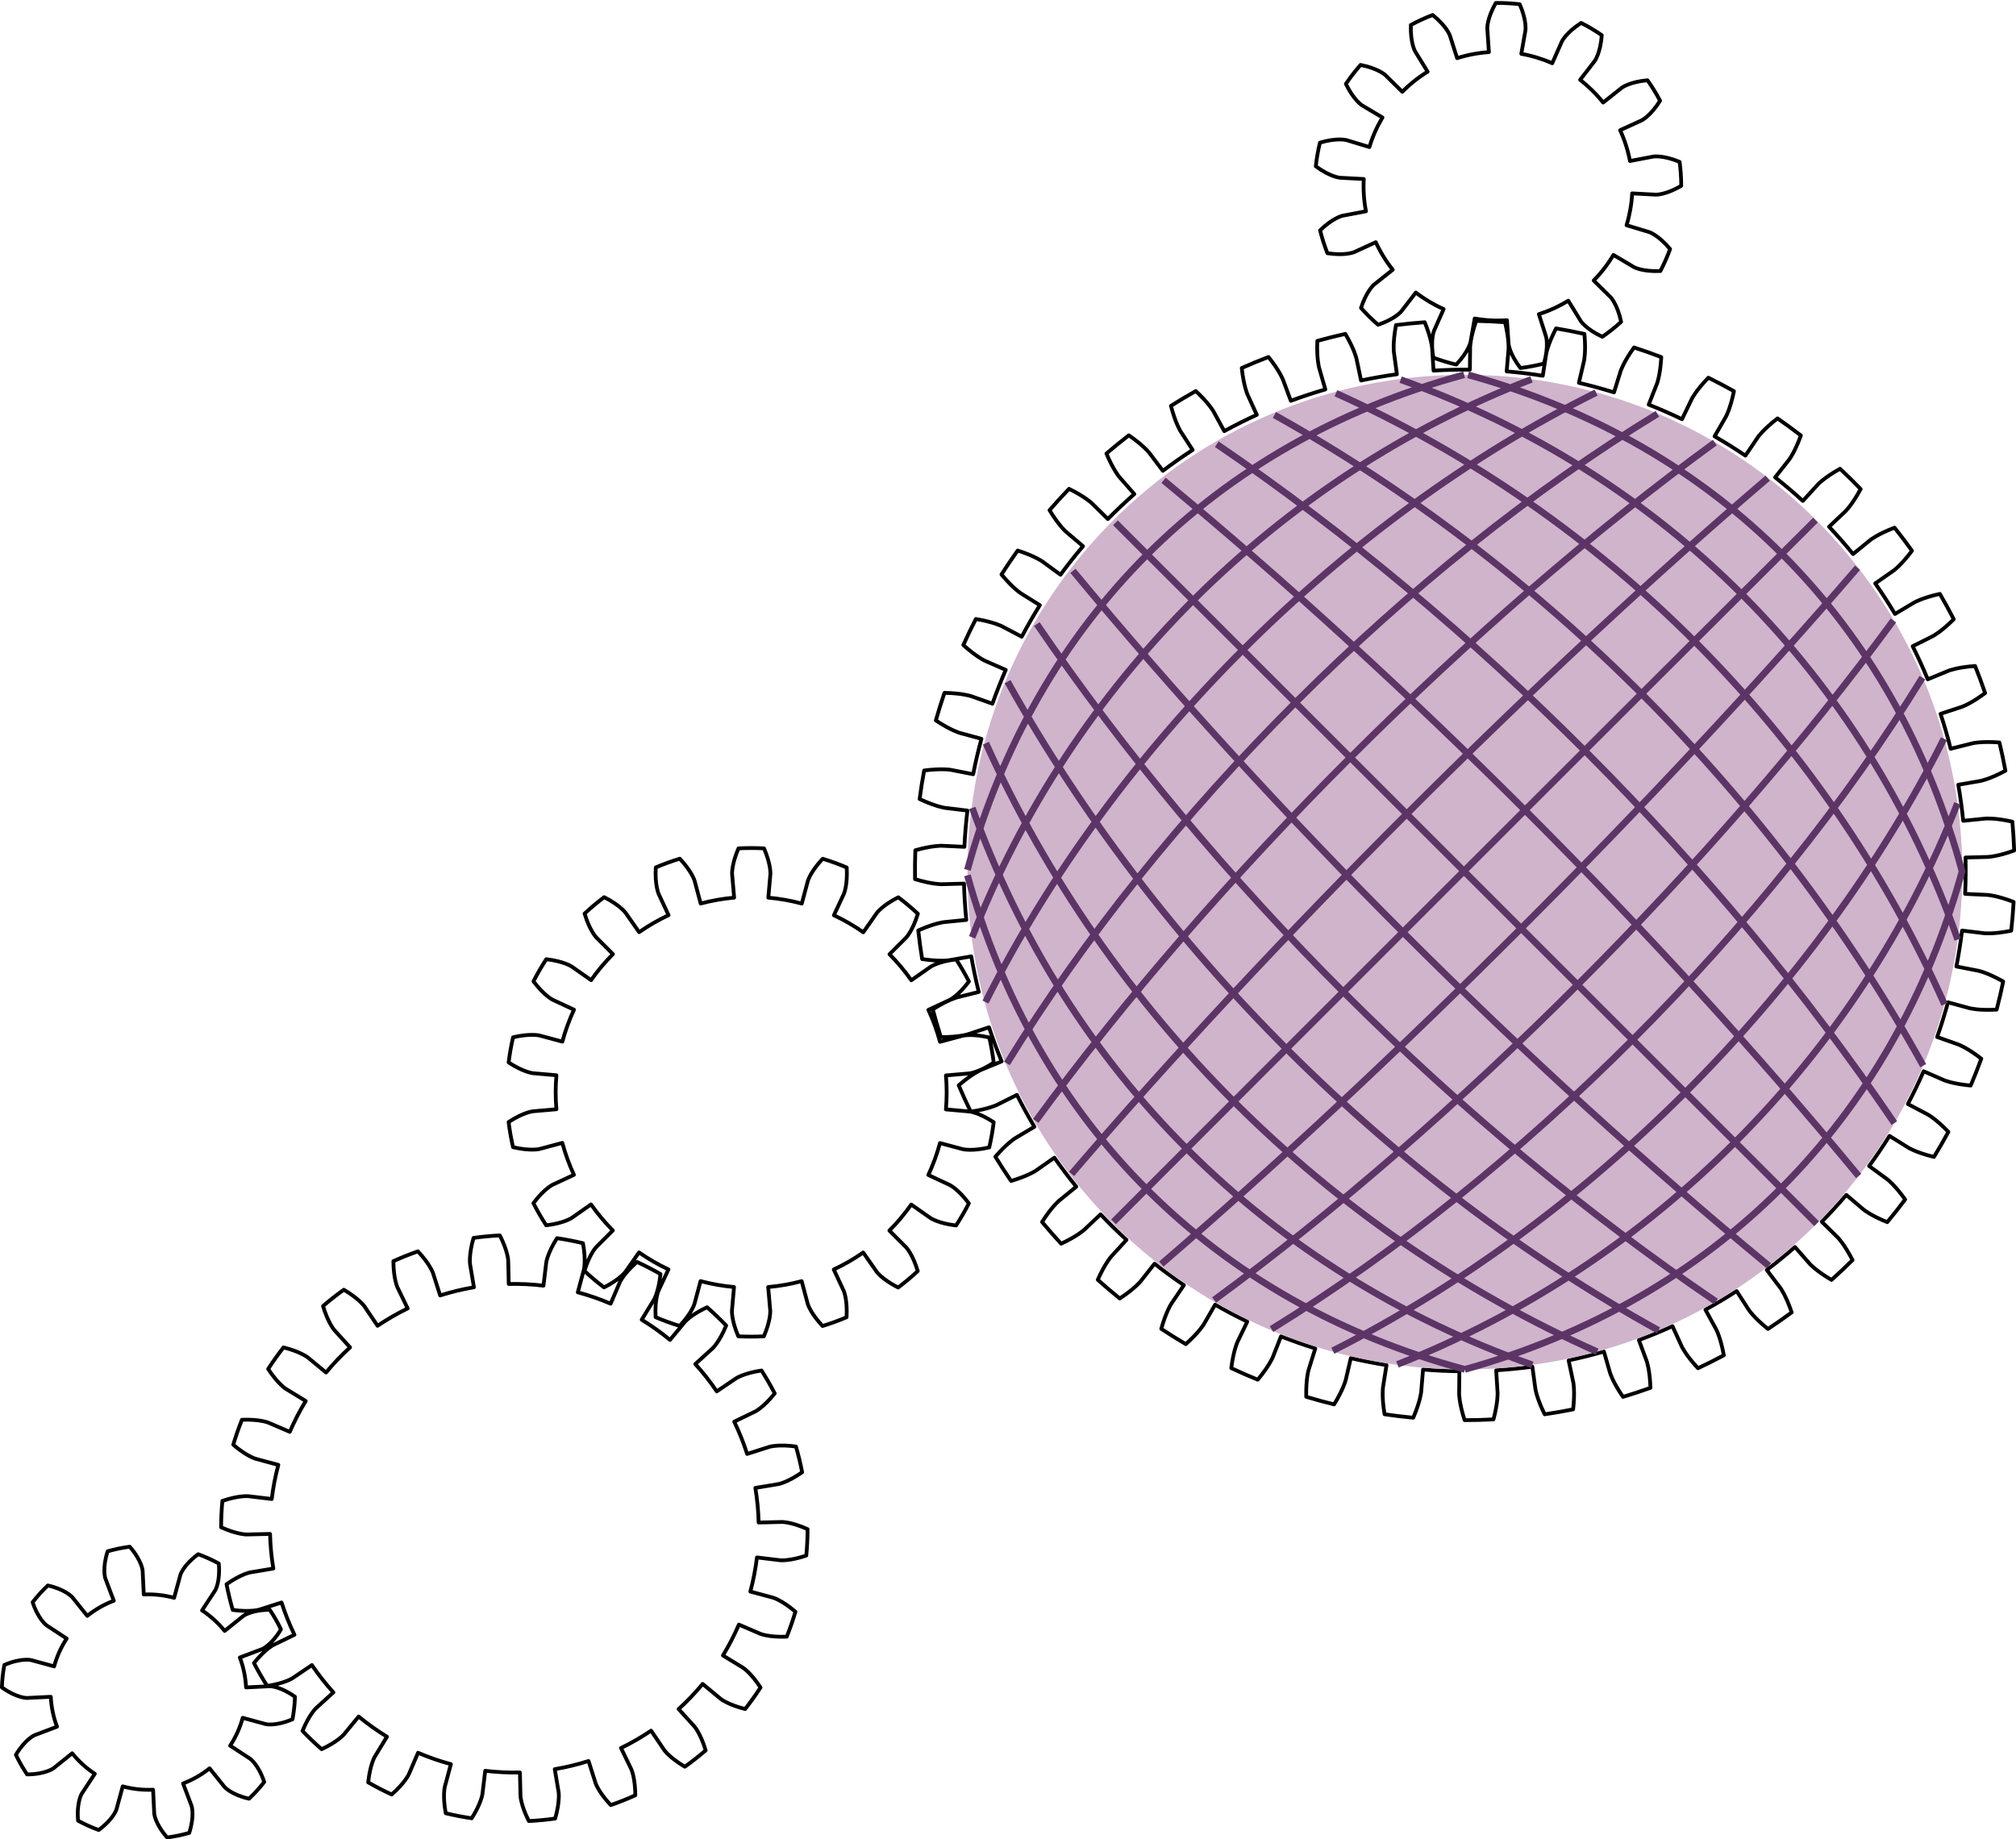
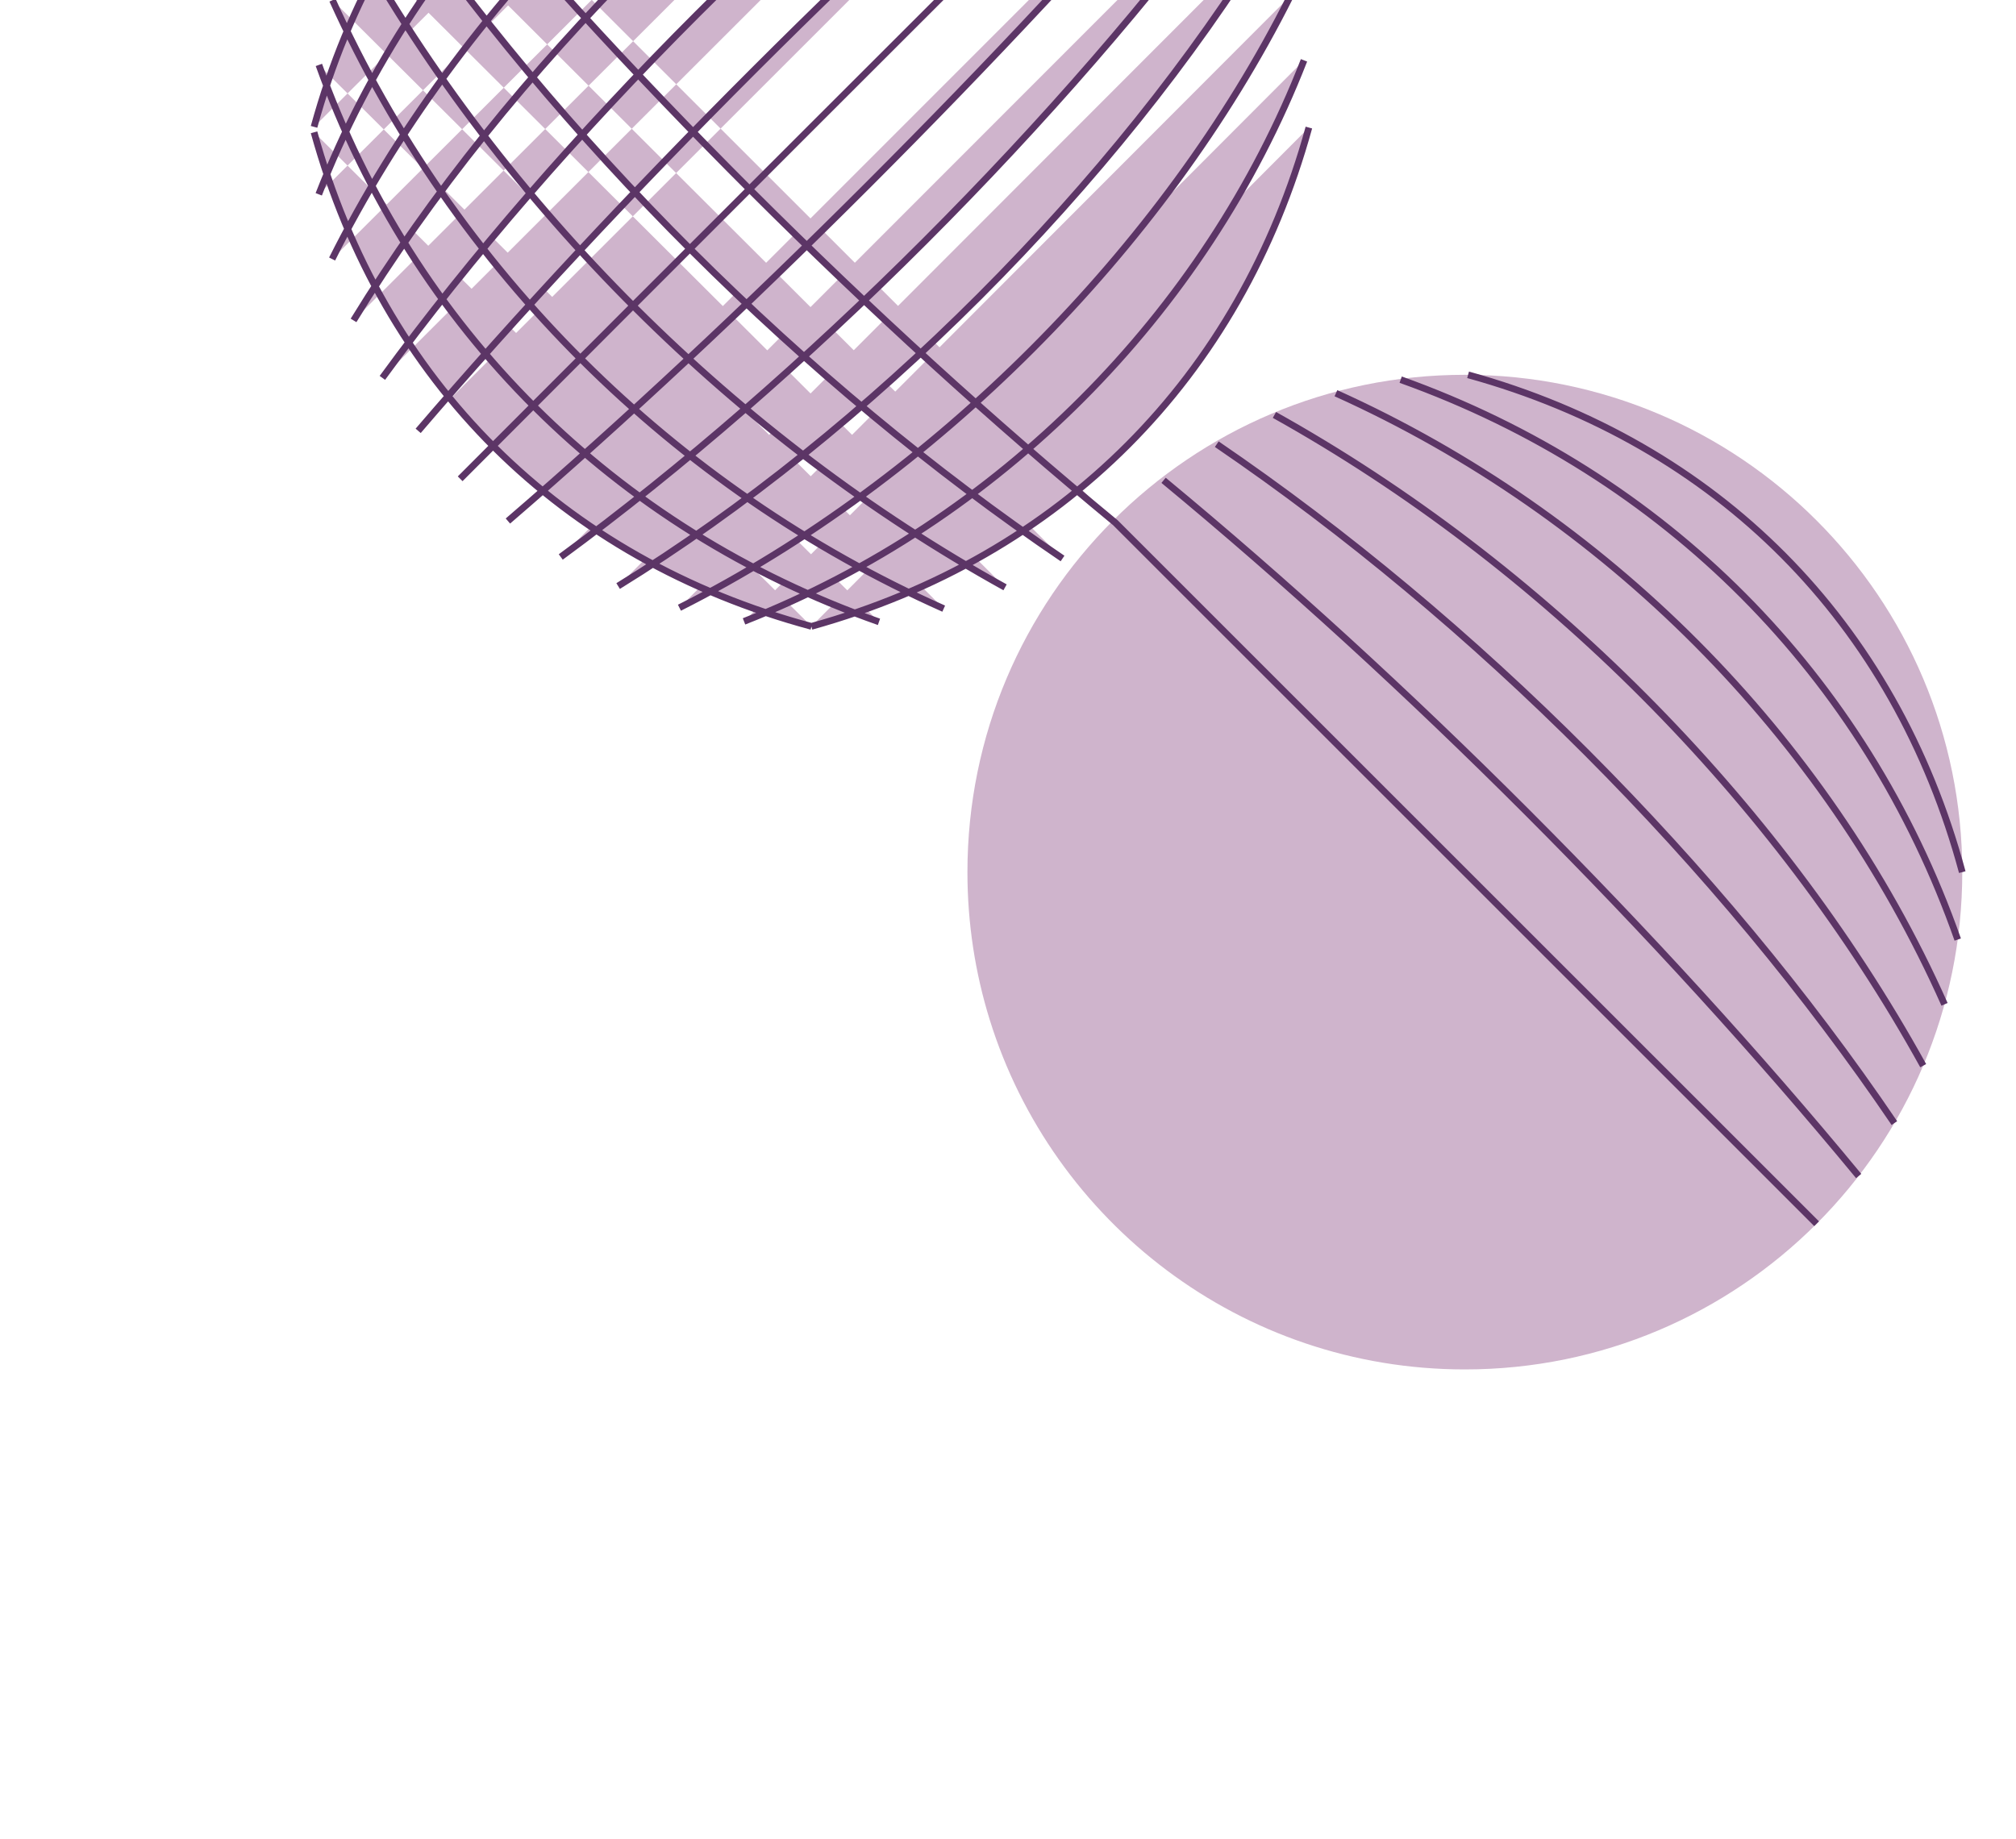
<svg xmlns="http://www.w3.org/2000/svg" xmlns:ns1="http://sodipodi.sourceforge.net/DTD/sodipodi-0.dtd" xmlns:ns2="http://www.inkscape.org/namespaces/inkscape" id="svg2921" ns1:docname="New document 2" viewBox="0 0 399.87 364.92" version="1.1" ns2:version="0.47 r22583">
  <ns1:namedview id="base" bordercolor="#666666" ns2:pageshadow="2" ns2:window-y="47" pagecolor="#ffffff" ns2:window-height="464" ns2:window-maximized="0" ns2:zoom="0.35" ns2:window-x="3" showgrid="false" borderopacity="1.0" ns2:current-layer="layer1" ns2:cx="329.22259" ns2:cy="271.03349" ns2:window-width="613" ns2:pageopacity="0.0" ns2:document-units="px" />
  <g id="layer1" ns2:label="Layer 1" ns2:groupmode="layer" transform="translate(-45.777 -667.04)">
-     <path id="path34" style="stroke-linejoin:round;stroke:#000000;stroke-linecap:round;stroke-miterlimit:5;stroke-width:.75;fill:none" d="m51.104 1003.9s-2.005 0.026-4.952-2.093c0.048-1.494 0.211-2.985 0.488-4.454 3.336-1.431 5.288-0.971 5.288-0.971l4.587 1.252c0.534-1.956 1.377-3.827 2.488-5.522l-3.977-2.606s-1.637-1.158-2.776-4.604c0.917-1.181 1.925-2.291 3.013-3.317 3.539 0.803 4.849 2.322 4.849 2.322l2.975 3.709c1.581-1.268 3.363-2.287 5.259-3.005l-1.685-4.446s-0.644-1.899 0.461-5.356c1.436-0.416 2.904-0.722 4.387-0.912 2.391 2.73 2.558 4.729 2.558 4.729l0.227 4.749c2.025-0.097 4.065 0.127 6.021 0.66l1.25-4.587s0.595-1.915 3.521-4.063c1.406 0.507 2.773 1.123 4.085 1.841 0.33 3.614-0.71 5.329-0.71 5.329l-2.608 3.975c1.695 1.112 3.214 2.492 4.483 4.073l3.707-2.977s1.607-1.199 5.237-1.217c0.84 1.237 1.584 2.539 2.223 3.89-1.858 3.118-3.707 3.894-3.707 3.894l-4.447 1.683c0.718 1.896 1.136 3.905 1.233 5.93l4.749-0.229s2.005-0.026 4.952 2.093c-0.048 1.494-0.211 2.985-0.488 4.454-3.336 1.431-5.288 0.971-5.288 0.971l-4.587-1.252c-0.534 1.956-1.377 3.827-2.488 5.522l3.977 2.606s1.637 1.158 2.776 4.604c-0.917 1.181-1.925 2.291-3.013 3.317-3.539-0.803-4.849-2.322-4.849-2.322l-2.975-3.709c-1.581 1.268-3.363 2.287-5.259 3.005l1.685 4.446s0.644 1.899-0.461 5.356c-1.436 0.416-2.904 0.722-4.387 0.912-2.391-2.73-2.558-4.729-2.558-4.729l-0.227-4.749c-2.025 0.097-4.065-0.127-6.021-0.66l-1.25 4.587s-0.595 1.915-3.521 4.063c-1.406-0.507-2.773-1.123-4.085-1.841-0.33-3.614 0.71-5.329 0.71-5.329l2.608-3.975c-1.695-1.112-3.214-2.492-4.483-4.073l-3.707 2.977s-1.607 1.199-5.237 1.217c-0.84-1.237-1.584-2.539-2.223-3.89 1.858-3.118 3.707-3.894 3.707-3.894l4.447-1.683c-0.718-1.896-1.136-3.905-1.233-5.93l-4.749 0.229m142.03-6.01s1.567 0.98 3.49 3.936c-0.95 1.468-1.966 2.893-3.044 4.269-3.421-0.855-4.859-2.017-4.859-2.017l-3.578-2.96c-1.466 1.772-3.058 3.44-4.761 4.986l3.122 3.438s1.227 1.382 2.239 4.76c-1.325 1.141-2.701 2.222-4.124 3.239-3.042-1.784-4.094-3.304-4.094-3.304l-2.599-3.848c-1.906 1.287-3.903 2.439-5.972 3.443l2.027 4.178s0.788 1.672 0.808 5.198c-1.593 0.721-3.218 1.371-4.869 1.946-2.416-2.569-2.997-4.323-2.997-4.323l-1.41-4.425c-2.191 0.698-4.432 1.24-6.7 1.621l0.768 4.58s0.285 1.826-0.69 5.215c-1.731 0.243-3.474 0.409-5.22 0.495-1.595-3.145-1.658-4.992-1.658-4.992l-0.106-4.643c-2.299 0.053-4.602-0.059-6.886-0.333l-0.553 4.611s-0.241 1.833-2.131 4.809c-1.73-0.254-3.448-0.587-5.148-0.996-0.644-3.467-0.184-5.257-0.184-5.257l1.206-4.485c-2.221-0.597-4.399-1.353-6.513-2.259l-1.83 4.268s-0.747 1.69-3.4 4.014c-1.588-0.731-3.143-1.534-4.659-2.406 0.359-3.508 1.305-5.096 1.305-5.096l2.42-3.963c-1.963-1.199-3.84-2.537-5.613-4.002l-2.958 3.58s-1.193 1.411-4.393 2.894c-1.318-1.149-2.584-2.358-3.792-3.621 1.333-3.265 2.688-4.522 2.688-4.522l3.439-3.121c-1.546-1.703-2.97-3.516-4.258-5.422l-3.847 2.601s-1.542 1.018-5.03 1.539c-0.941-1.474-1.815-2.99-2.619-4.543 2.199-2.757 3.853-3.582 3.853-3.582l4.179-2.025c-1.003-2.07-1.859-4.211-2.558-6.402l-4.424 1.412s-1.767 0.542-5.26 0.059c-0.487-1.679-0.899-3.38-1.233-5.096 2.886-2.026 4.706-2.351 4.706-2.351l4.58-0.766c-0.379-2.268-0.597-4.564-0.651-6.863l-4.643 0.108s-1.848 0.023-5.064-1.425c0.005-1.748 0.09-3.497 0.253-5.237 3.34-1.131 5.178-0.93 5.178-0.93l4.611 0.555c0.275-2.283 0.713-4.547 1.309-6.768l-4.485-1.204s-1.78-0.499-4.457-2.794c0.498-1.676 1.071-3.33 1.718-4.954 3.523-0.144 5.23 0.566 5.23 0.566l4.267 1.832c0.907-2.113 1.965-4.162 3.163-6.125l-3.964-2.419s-1.567-0.98-3.49-3.936c0.95-1.468 1.966-2.893 3.044-4.269 3.421 0.855 4.859 2.017 4.859 2.017l3.578 2.96c1.466-1.772 3.058-3.44 4.761-4.986l-3.122-3.438s-1.227-1.382-2.239-4.76c1.325-1.141 2.701-2.222 4.124-3.239 3.042 1.784 4.094 3.304 4.094 3.304l2.599 3.848c1.906-1.287 3.903-2.439 5.972-3.443l-2.027-4.178s-0.788-1.672-0.808-5.198c1.593-0.721 3.218-1.371 4.869-1.946 2.416 2.569 2.997 4.323 2.997 4.323l1.41 4.425c2.191-0.698 4.432-1.24 6.7-1.621l-0.768-4.58s-0.285-1.826 0.69-5.215c1.731-0.243 3.474-0.409 5.22-0.495 1.595 3.145 1.658 4.992 1.658 4.992l0.106 4.643c2.299-0.053 4.602 0.059 6.886 0.333l0.553-4.611s0.241-1.833 2.131-4.809c1.73 0.254 3.448 0.587 5.148 0.996 0.644 3.467 0.184 5.257 0.184 5.257l-1.206 4.484c2.221 0.597 4.399 1.353 6.513 2.259l1.83-4.268s0.747-1.69 3.4-4.014c1.588 0.731 3.143 1.534 4.659 2.406-0.359 3.508-1.305 5.096-1.305 5.096l-2.42 3.963c1.963 1.199 3.84 2.537 5.613 4.002l2.958-3.58s1.193-1.411 4.393-2.894c1.318 1.149 2.584 2.358 3.792 3.621-1.333 3.265-2.688 4.522-2.688 4.522l-3.439 3.121c1.546 1.703 2.97 3.516 4.258 5.422l3.847-2.601s1.542-1.018 5.03-1.539c0.941 1.474 1.815 2.99 2.619 4.543-2.199 2.757-3.853 3.582-3.853 3.582l-4.179 2.025c1.003 2.07 1.859 4.211 2.558 6.402l4.424-1.412s1.767-0.542 5.26-0.059c0.487 1.679 0.899 3.38 1.233 5.096-2.886 2.026-4.706 2.351-4.706 2.351l-4.58 0.766c0.379 2.268 0.597 4.564 0.651 6.863l4.643-0.108s1.848-0.023 5.064 1.425c-0.006 1.748-0.09 3.497-0.253 5.237-3.34 1.131-5.178 0.93-5.178 0.93l-4.611-0.555c-0.275 2.283-0.713 4.547-1.309 6.768l4.485 1.204s1.78 0.499 4.457 2.794c-0.498 1.676-1.071 3.33-1.718 4.954-3.523 0.144-5.23-0.566-5.23-0.566l-4.267-1.832c-0.907 2.113-1.965 4.162-3.163 6.125l3.964 2.419m-40.34-102.9s-1.814 0.457-5.254-0.357c-0.38-1.648-0.673-3.315-0.879-4.993 2.955-1.939 4.816-2.129 4.816-2.129l4.663-0.405c-0.195-2.242-0.194-4.5 0.002-6.742l-4.663-0.409s-1.861-0.191-4.815-2.132c0.207-1.678 0.501-3.345 0.882-4.993 3.44-0.811 5.254-0.353 5.254-0.353l4.521 1.214c0.584-2.173 1.357-4.295 2.308-6.334l-4.242-1.979s-1.684-0.816-3.795-3.65c0.768-1.506 1.615-2.972 2.537-4.39 3.51 0.414 5.058 1.465 5.058 1.465l3.833 2.687c1.292-1.842 2.744-3.572 4.335-5.163l-3.309-3.31s-1.303-1.343-2.318-4.728c1.237-1.153 2.534-2.24 3.885-3.258 3.157 1.59 4.252 3.107 4.252 3.107l2.683 3.836c1.844-1.29 3.8-2.418 5.84-3.369l-1.978-4.242s-0.765-1.707-0.561-5.236c1.557-0.66 3.148-1.239 4.765-1.732 2.423 2.574 2.933 4.374 2.933 4.374l1.209 4.522c2.174-0.581 4.398-0.972 6.639-1.168l-0.407-4.663s-0.135-1.866 1.264-5.112c1.688-0.088 3.382-0.087 5.07 0.002 1.396 3.247 1.26 5.113 1.26 5.113l-0.411 4.663c2.241 0.197 4.465 0.59 6.639 1.173l1.212-4.521s0.511-1.8 2.936-4.372c1.617 0.495 3.208 1.075 4.764 1.736 0.202 3.529-0.565 5.236-0.565 5.236l-1.981 4.241c2.039 0.952 3.994 2.082 5.837 3.373l2.685-3.834s1.096-1.516 4.254-3.104c1.35 1.018 2.647 2.107 3.883 3.26-1.018 3.385-2.321 4.727-2.321 4.727l-3.312 3.308c1.59 1.592 3.041 3.323 4.332 5.166l3.835-2.684s1.549-1.05 5.059-1.462c0.92 1.418 1.766 2.885 2.534 4.392-2.114 2.833-3.798 3.648-3.798 3.648l-4.243 1.976c0.95 2.04 1.721 4.162 2.304 6.336l4.521-1.211s1.814-0.457 5.254 0.357c0.38 1.648 0.673 3.315 0.879 4.993-2.955 1.939-4.816 2.129-4.816 2.129l-4.663 0.405c0.195 2.242 0.194 4.5-0.002 6.742l4.663 0.409s1.861 0.191 4.815 2.132c-0.207 1.678-0.501 3.345-0.882 4.993-3.44 0.811-5.254 0.353-5.254 0.353l-4.521-1.214c-0.584 2.173-1.357 4.295-2.308 6.334l4.242 1.979s1.684 0.816 3.795 3.65c-0.768 1.506-1.615 2.972-2.537 4.39-3.51-0.414-5.058-1.465-5.058-1.465l-3.833-2.687c-1.292 1.842-2.744 3.572-4.335 5.163l3.309 3.31s1.303 1.343 2.318 4.728c-1.237 1.153-2.534 2.24-3.885 3.258-3.157-1.59-4.252-3.107-4.252-3.107l-2.683-3.836c-1.844 1.29-3.8 2.418-5.84 3.369l1.978 4.242s0.765 1.707 0.561 5.236c-1.557 0.66-3.148 1.239-4.765 1.732-2.423-2.574-2.933-4.374-2.933-4.374l-1.209-4.522c-2.174 0.581-4.398 0.972-6.639 1.168l0.407 4.663s0.135 1.866-1.264 5.112c-1.688 0.088-3.382 0.087-5.07-0.002-1.396-3.247-1.26-5.113-1.26-5.113l0.411-4.663c-2.241-0.197-4.465-0.59-6.639-1.173l-1.212 4.521s-0.511 1.8-2.936 4.372c-1.617-0.495-3.208-1.075-4.764-1.736-0.202-3.529 0.565-5.236 0.565-5.236l1.981-4.241c-2.039-0.952-3.994-2.082-5.837-3.373l-2.685 3.834s-1.096 1.516-4.254 3.104c-1.35-1.018-2.647-2.107-3.883-3.26 1.018-3.385 2.321-4.727 2.321-4.727l3.312-3.308c-1.59-1.592-3.041-3.323-4.332-5.166l-3.835 2.684s-1.549 1.05-5.059 1.462c-0.92-1.418-1.766-2.885-2.534-4.392 2.114-2.833 3.798-3.648 3.798-3.648l4.243-1.976c-0.95-2.04-1.721-4.162-2.304-6.336l-4.521 1.211m246.11 27.553s1.102 1.471 2.248 4.866c-1.536 1.136-3.103 2.232-4.697 3.286-2.797-2.24-3.801-3.779-3.801-3.779l-2.416-3.737c-2.02 1.305-4.087 2.538-6.196 3.693l2.138 3.903s0.876 1.615 1.515 5.142c-1.685 0.9-3.395 1.757-5.125 2.567-2.442-2.623-3.211-4.292-3.211-4.292l-1.846-4.049c-2.188 0.997-4.413 1.915-6.668 2.751l1.547 4.173s0.631 1.726 0.75 5.307c-1.799 0.645-3.614 1.244-5.444 1.794-2.033-2.951-2.552-4.714-2.552-4.714l-1.236-4.275c-2.31 0.668-4.645 1.252-6.998 1.751l0.923 4.353s0.373 1.799-0.03 5.36c-1.873 0.377-3.757 0.704-5.647 0.982-1.582-3.216-1.838-5.035-1.838-5.035l-0.601-4.409c-2.383 0.325-4.778 0.563-7.178 0.714l0.279 4.441s0.107 1.834-0.811 5.299c-1.908 0.1-3.819 0.15-5.73 0.149-1.097-3.412-1.085-5.249-1.085-5.249l0.048-4.45c-2.405-0.026-4.809-0.139-7.205-0.339l-0.37 4.435s-0.161 1.83-1.573 5.124c-1.903-0.179-3.8-0.408-5.691-0.687-0.589-3.535-0.309-5.351-0.309-5.351l0.695-4.396c-2.376-0.376-4.737-0.838-7.079-1.385l-1.012 4.334s-0.426 1.788-2.303 4.84c-1.856-0.454-3.7-0.957-5.53-1.508-0.068-3.583 0.473-5.339 0.473-5.339l1.328-4.247c-2.295-0.718-4.565-1.518-6.802-2.401l-1.632 4.14s-0.681 1.706-2.983 4.454c-1.77-0.72-3.522-1.486-5.252-2.297 0.455-3.555 1.245-5.213 1.245-5.213l1.932-4.009c-2.167-1.044-4.295-2.167-6.38-3.365l-2.218 3.858s-0.923 1.589-3.6 3.972c-1.647-0.97-3.268-1.982-4.861-3.037 0.968-3.451 1.991-4.977 1.991-4.977l2.495-3.685c-1.991-1.348-3.934-2.769-5.822-4.258l-2.756 3.494s-1.144 1.438-4.139 3.405c-1.488-1.199-2.944-2.437-4.367-3.713 1.46-3.273 2.695-4.634 2.695-4.634l3.005-3.282c-1.774-1.624-3.489-3.312-5.14-5.061l-3.235 3.056s-1.341 1.256-4.591 2.766c-1.298-1.403-2.558-2.84-3.78-4.309 1.921-3.026 3.341-4.192 3.341-4.192l3.451-2.81c-1.518-1.865-2.969-3.785-4.348-5.755l-3.646 2.552s-1.51 1.047-4.945 2.068c-1.079-1.577-2.117-3.182-3.112-4.814 2.341-2.714 3.915-3.661 3.915-3.661l3.823-2.277c-1.231-2.066-2.386-4.177-3.464-6.327l-3.978 1.994s-1.646 0.816-5.194 1.326c-0.838-1.717-1.632-3.457-2.378-5.215 2.711-2.344 4.407-3.052 4.407-3.052l4.114-1.696c-0.917-2.223-1.753-4.48-2.506-6.764l-4.226 1.394s-1.748 0.568-5.331 0.556c-0.579-1.821-1.111-3.657-1.594-5.506 3.023-1.924 4.804-2.378 4.804-2.378l4.317-1.079c-0.583-2.333-1.082-4.688-1.494-7.057l-4.384 0.763s-1.812 0.307-5.355-0.226c-0.308-1.886-0.567-3.78-0.775-5.679 3.271-1.464 5.099-1.653 5.099-1.653l4.428-0.439c-0.237-2.393-0.388-4.795-0.451-7.199l-4.449 0.117s-1.837 0.04-5.265-1.004c-0.03-1.911-0.01-3.822 0.06-5.732 3.45-0.972 5.285-0.893 5.285-0.893l4.445 0.21c0.114-2.402 0.314-4.801 0.602-7.188l-4.418-0.532s-1.823-0.228-5.063-1.76c0.248-1.895 0.546-3.783 0.894-5.662 3.554-0.459 5.359-0.114 5.359-0.114l4.367 0.855c0.462-2.36 1.01-4.704 1.642-7.024l-4.294-1.17s-1.771-0.491-4.753-2.478c0.522-1.838 1.091-3.663 1.709-5.471 3.583 0.063 5.319 0.668 5.319 0.668l4.196 1.482c0.801-2.268 1.684-4.506 2.647-6.71l-4.078-1.782s-1.681-0.743-4.342-3.144c0.784-1.743 1.613-3.465 2.487-5.164 3.536 0.584 5.165 1.435 5.165 1.435l3.936 2.077c1.123-2.127 2.322-4.213 3.596-6.253l-3.775-2.357s-1.554-0.98-3.838-3.742c1.029-1.61 2.1-3.193 3.213-4.747 3.413 1.093 4.901 2.172 4.901 2.172l3.591 2.628c1.42-1.941 2.911-3.83 4.468-5.663l-3.391-2.882s-1.395-1.196-3.252-4.261c1.253-1.443 2.543-2.853 3.87-4.229 3.218 1.578 4.532 2.862 4.532 2.862l3.17 3.123c1.688-1.713 3.438-3.365 5.245-4.952l-2.936-3.345s-1.206-1.386-2.597-4.689c1.449-1.245 2.931-2.453 4.444-3.62 2.954 2.03 4.067 3.491 4.067 3.491l2.682 3.551c1.919-1.449 3.891-2.829 5.91-4.135l-2.417-3.736s-0.991-1.547-1.886-5.017c1.615-1.021 3.257-2 4.924-2.935 2.626 2.438 3.515 4.046 3.515 4.046l2.136 3.904c2.11-1.155 4.261-2.232 6.449-3.231l-1.847-4.049s-0.756-1.675-1.136-5.239c1.747-0.775 3.514-1.504 5.299-2.186 2.243 2.795 2.889 4.515 2.889 4.515l1.545 4.173c2.255-0.835 4.541-1.588 6.851-2.257l-1.238-4.274s-0.504-1.767-0.361-5.348c1.841-0.512 3.695-0.977 5.561-1.392 1.813 3.092 2.201 4.888 2.201 4.888l0.921 4.354c2.353-0.498 4.724-0.91 7.107-1.236l-0.603-4.409s-0.241-1.822 0.422-5.344c1.896-0.239 3.798-0.428 5.704-0.567 1.343 3.322 1.466 5.156 1.466 5.156l0.277 4.441c2.4-0.15 4.806-0.213 7.211-0.188l0.046-4.45s0.027-1.837 1.195-5.225c1.911 0.04 3.82 0.129 5.726 0.269 0.845 3.483 0.699 5.314 0.699 5.314l-0.372 4.435c2.397 0.201 4.786 0.49 7.161 0.864l0.693-4.396s0.294-1.814 1.943-4.996c1.884 0.317 3.76 0.684 5.626 1.1 0.329 3.569-0.082 5.36-0.082 5.36l-1.014 4.333c2.342 0.548 4.663 1.181 6.959 1.898l1.326-4.248s0.555-1.752 2.65-4.659c1.818 0.588 3.621 1.224 5.405 1.908-0.194 3.579-0.862 5.29-0.862 5.29l-1.634 4.139c2.237 0.883 4.442 1.847 6.609 2.891l1.93-4.01s0.804-1.652 3.3-4.224c1.713 0.847 3.404 1.739 5.07 2.674-0.713 3.512-1.623 5.109-1.623 5.109l-2.219 3.857c2.084 1.199 4.125 2.475 6.117 3.822l2.493-3.686s1.036-1.518 3.88-3.698c1.571 1.087 3.115 2.216 4.627 3.384-1.217 3.371-2.349 4.818-2.349 4.818l-2.757 3.493c1.888 1.49 3.721 3.049 5.496 4.672l3.004-3.284s1.246-1.351 4.377-3.094c1.397 1.304 2.759 2.646 4.085 4.022-1.695 3.158-3.026 4.425-3.026 4.425l-3.237 3.054c1.651 1.749 3.238 3.558 4.757 5.423l3.45-2.811s1.429-1.155 4.781-2.424c1.192 1.494 2.344 3.019 3.456 4.574-2.136 2.877-3.638 3.937-3.638 3.937l-3.647 2.55c1.378 1.971 2.685 3.992 3.917 6.057l3.822-2.279s1.582-0.934 5.083-1.702c0.961 1.651 1.879 3.328 2.753 5.028-2.533 2.536-4.172 3.365-4.172 3.365l-3.979 1.992c1.077 2.151 2.075 4.34 2.993 6.563l4.113-1.698s1.701-0.694 5.277-0.944c0.711 1.774 1.375 3.566 1.991 5.375-2.875 2.14-4.618 2.722-4.618 2.722l-4.227 1.392c0.752 2.284 1.421 4.596 2.006 6.929l4.317-1.081s1.784-0.439 5.358-0.165c0.445 1.858 0.841 3.729 1.188 5.608-3.156 1.698-4.965 2.021-4.965 2.021l-4.385 0.761c0.411 2.369 0.737 4.754 0.975 7.147l4.428-0.441s1.829-0.174 5.325 0.616c0.17 1.903 0.289 3.811 0.358 5.721-3.369 1.221-5.206 1.276-5.206 1.276l-4.449 0.115c0.062 2.404 0.037 4.811-0.076 7.213l4.445 0.208s1.835 0.094 5.178 1.385c-0.109 1.908-0.269 3.813-0.478 5.712-3.511 0.717-5.336 0.505-5.336 0.505l-4.418-0.534c-0.289 2.388-0.664 4.765-1.125 7.125l4.368 0.853s1.802 0.36 4.921 2.124c-0.386 1.872-0.821 3.733-1.305 5.582-3.578 0.198-5.353-0.278-5.353-0.278l-4.293-1.172c-0.633 2.32-1.351 4.617-2.151 6.885l4.197 1.48s1.73 0.619 4.559 2.818c-0.654 1.795-1.356 3.574-2.104 5.332-3.569-0.325-5.255-1.054-5.255-1.054l-4.077-1.784c-0.964 2.203-2.009 4.371-3.13 6.499l3.937 2.075s1.622 0.864 4.101 3.452c-0.909 1.681-1.862 3.338-2.858 4.969-3.484-0.841-5.046-1.808-5.046-1.808l-3.774-2.359c-1.275 2.039-2.624 4.032-4.043 5.974l3.592 2.626s1.479 1.091 3.554 4.012c-1.144 1.531-2.328 3.031-3.551 4.5-3.324-1.339-4.729-2.524-4.729-2.524l-3.39-2.883c-1.558 1.832-3.183 3.607-4.87 5.322l3.172 3.122s1.304 1.294 2.932 4.487c-1.355 1.348-2.745 2.66-4.168 3.935-3.094-1.809-4.311-3.185-4.311-3.185l-2.934-3.346c-1.808 1.586-3.674 3.106-5.593 4.556l2.683 3.55m-84.53-205.48s-1.774 0.763-5.305 0.213c-0.581-1.478-1.065-2.993-1.448-4.534 2.559-2.494 4.447-2.9 4.447-2.9l4.644-0.883c-0.401-2.106-0.546-4.26-0.432-6.4l-4.72-0.252s-1.925-0.149-4.796-2.276c0.172-1.578 0.448-3.145 0.825-4.688 3.425-1.019 5.285-0.501 5.285-0.501l4.522 1.376c0.624-2.051 1.496-4.025 2.592-5.867l-4.063-2.416s-1.635-1.027-3.189-4.244c0.886-1.317 1.859-2.577 2.909-3.767 3.506 0.69 4.913 2.013 4.913 2.013l3.365 3.32c1.505-1.526 3.196-2.869 5.022-3.991l-2.474-4.027s-0.971-1.669-0.851-5.24c1.397-0.755 2.843-1.418 4.327-1.984 2.784 2.24 3.415 4.065 3.415 4.065l1.437 4.503c2.042-0.651 4.163-1.055 6.301-1.2l-0.319-4.716s-0.084-1.929 1.681-5.036c1.588-0.019 3.176 0.066 4.753 0.254 1.424 3.277 1.134 5.186 1.134 5.186l-0.821 4.655c2.111 0.372 4.176 1 6.137 1.866l1.909-4.324s0.822-1.747 3.829-3.677c1.415 0.721 2.782 1.534 4.09 2.434-0.262 3.563-1.406 5.119-1.406 5.119l-2.89 3.74c1.696 1.31 3.233 2.826 4.567 4.504l3.7-2.942s1.54-1.165 5.099-1.477c0.918 1.296 1.75 2.652 2.491 4.056-1.888 3.034-3.624 3.88-3.624 3.88l-4.297 1.969c0.893 1.949 1.549 4.005 1.951 6.111l4.643-0.885s1.905-0.316 5.202 1.062c0.21 1.574 0.317 3.161 0.32 4.749-3.082 1.809-5.012 1.751-5.012 1.751l-4.72-0.254c-0.115 2.14-0.489 4.266-1.112 6.317l4.523 1.374s1.834 0.606 4.112 3.358c-0.545 1.491-1.188 2.947-1.923 4.354-3.569 0.169-5.252-0.778-5.252-0.778l-4.061-2.418c-1.097 1.842-2.416 3.55-3.921 5.077l3.366 3.318s1.342 1.388 2.081 4.884c-1.176 1.067-2.421 2.057-3.726 2.961-3.239-1.509-4.288-3.13-4.288-3.13l-2.473-4.029c-1.827 1.121-3.789 2.021-5.831 2.673l1.439 4.503s0.543 1.853-0.428 5.292c-1.537 0.399-3.1 0.696-4.676 0.89-2.167-2.841-2.343-4.764-2.343-4.764l-0.317-4.716c-2.139 0.144-4.294 0.028-6.405-0.343l-0.819 4.655s-0.38 1.893-2.838 4.487c-1.546-0.361-3.068-0.824-4.554-1.384-0.598-3.523 0.14-5.307 0.14-5.307l1.911-4.323c-1.96-0.867-3.816-1.97-5.512-3.28l-2.888 3.742s-1.216 1.5-4.598 2.654c-1.201-1.038-2.334-2.156-3.389-3.342 1.107-3.397 2.59-4.634 2.59-4.634l3.701-2.94c-1.333-1.678-2.463-3.518-3.357-5.466l-4.296 1.971" ns1:nodetypes="ccccccc" ns2:path-effect="#path-effect36" ns2:original-d="m -28.927993,991.33827 104.14575,11.41113 17.95867,-16.27116 54.618533,-16.45321 46.96524,-86.39166 141.53678,-44.01677 6.59589,-135.84831" />
    <path id="path48" ns1:nodetypes="cssssc" style="fill:#cfb4cc" d="m434.99 840.06c0 54.49-44.173 98.662-98.662 98.662-44.308 0-81.794-29.207-94.256-69.418-2.864-9.241-4.406-19.063-4.406-29.245 0-54.49 44.173-98.662 98.662-98.662 54.49 0 98.662 44.173 98.662 98.662z" />
-     <path id="path46" ns1:nodetypes="cccccccccccccccccccccccccccccccccccccccccccccccccccc" style="stroke:#5c3566;stroke-width:1pt;fill:#cfb4cc" d="m434.99 840.06c-13.37-49.63-48.52-84.99-98.02-98.66m97.12 112.04c-18.46-52.5-58.08-92.32-110.49-111.08m107.87 123.93c-23.88-53.62-67.17-97.08-120.71-121.24m116.48 133.41c-29.4-53.16-75.55-99.44-128.68-129.1m122.96 140.49c-34.82-51.36-83.02-99.65-134.4-134.69m127.32 145.19c-39.95-48.42-89.38-97.91-137.87-138.02m129.53 147.49c-44.55-44.54-94.41-94.41-139.08-139.07m129.6 147.41c-48.42-39.94-97.9-89.37-138.02-137.87m127.53 144.96c-51.36-34.83-99.65-83.02-134.7-134.4m123.3 140.12c-53.16-29.41-99.44-75.55-129.1-128.69m116.93 132.92c-53.61-23.88-97.07-67.17-121.23-120.71m108.39 123.33c-52.5-18.47-92.32-58.09-111.09-110.49m97.7 111.39c-49.625-13.37-84.99-48.522-98.66-98.021m197.32-0.941c-13.653 49.651-49.081 85.173-98.678 98.96m97.711-112.3c-19.633 50.393-60.696 91.536-111.07 111.31m108.4-124.12c-25.213 50.309-70.885 96.047-121.21 121.41m116.94-133.54c-30.35 49.442-79.605 98.747-129.1 129.24m123.35-140.59c-35 47.83-86.82 99.68-134.73 134.82m127.62-145.28c-39.126 45.53-92.469 98.89-138.1 138.15m129.75-147.59c-42.68 42.57-96.53 96.41-139.22 139.21m129.74-147.53c-45.62 39-98.94 92.31-138.07 138.02m127.58-145.08c-47.9 34.856-99.678 86.6-134.68 134.57m123.3-140.27c-49.49 30.18-98.69 79.34-129.02 128.87m116.86-133.09c-50.33 25.03-95.93 70.57-121.11 120.91m108.29-123.54c-50.382 19.442-91.356 60.335-110.94 110.7m97.58-111.61c-49.612 13.449-84.93 48.674-98.513 98.23" />
+     <path id="path46" ns1:nodetypes="cccccccccccccccccccccccccccccccccccccccccccccccccccc" style="stroke:#5c3566;stroke-width:1pt;fill:#cfb4cc" d="m434.99 840.06c-13.37-49.63-48.52-84.99-98.02-98.66m97.12 112.04c-18.46-52.5-58.08-92.32-110.49-111.08m107.87 123.93c-23.88-53.62-67.17-97.08-120.71-121.24m116.48 133.41c-29.4-53.16-75.55-99.44-128.68-129.1m122.96 140.49c-34.82-51.36-83.02-99.65-134.4-134.69m127.32 145.19c-39.95-48.42-89.38-97.91-137.87-138.02m129.53 147.49c-44.55-44.54-94.41-94.41-139.08-139.07c-48.42-39.94-97.9-89.37-138.02-137.87m127.53 144.96c-51.36-34.83-99.65-83.02-134.7-134.4m123.3 140.12c-53.16-29.41-99.44-75.55-129.1-128.69m116.93 132.92c-53.61-23.88-97.07-67.17-121.23-120.71m108.39 123.33c-52.5-18.47-92.32-58.09-111.09-110.49m97.7 111.39c-49.625-13.37-84.99-48.522-98.66-98.021m197.32-0.941c-13.653 49.651-49.081 85.173-98.678 98.96m97.711-112.3c-19.633 50.393-60.696 91.536-111.07 111.31m108.4-124.12c-25.213 50.309-70.885 96.047-121.21 121.41m116.94-133.54c-30.35 49.442-79.605 98.747-129.1 129.24m123.35-140.59c-35 47.83-86.82 99.68-134.73 134.82m127.62-145.28c-39.126 45.53-92.469 98.89-138.1 138.15m129.75-147.59c-42.68 42.57-96.53 96.41-139.22 139.21m129.74-147.53c-45.62 39-98.94 92.31-138.07 138.02m127.58-145.08c-47.9 34.856-99.678 86.6-134.68 134.57m123.3-140.27c-49.49 30.18-98.69 79.34-129.02 128.87m116.86-133.09c-50.33 25.03-95.93 70.57-121.11 120.91m108.29-123.54c-50.382 19.442-91.356 60.335-110.94 110.7m97.58-111.61c-49.612 13.449-84.93 48.674-98.513 98.23" />
  </g>
</svg>